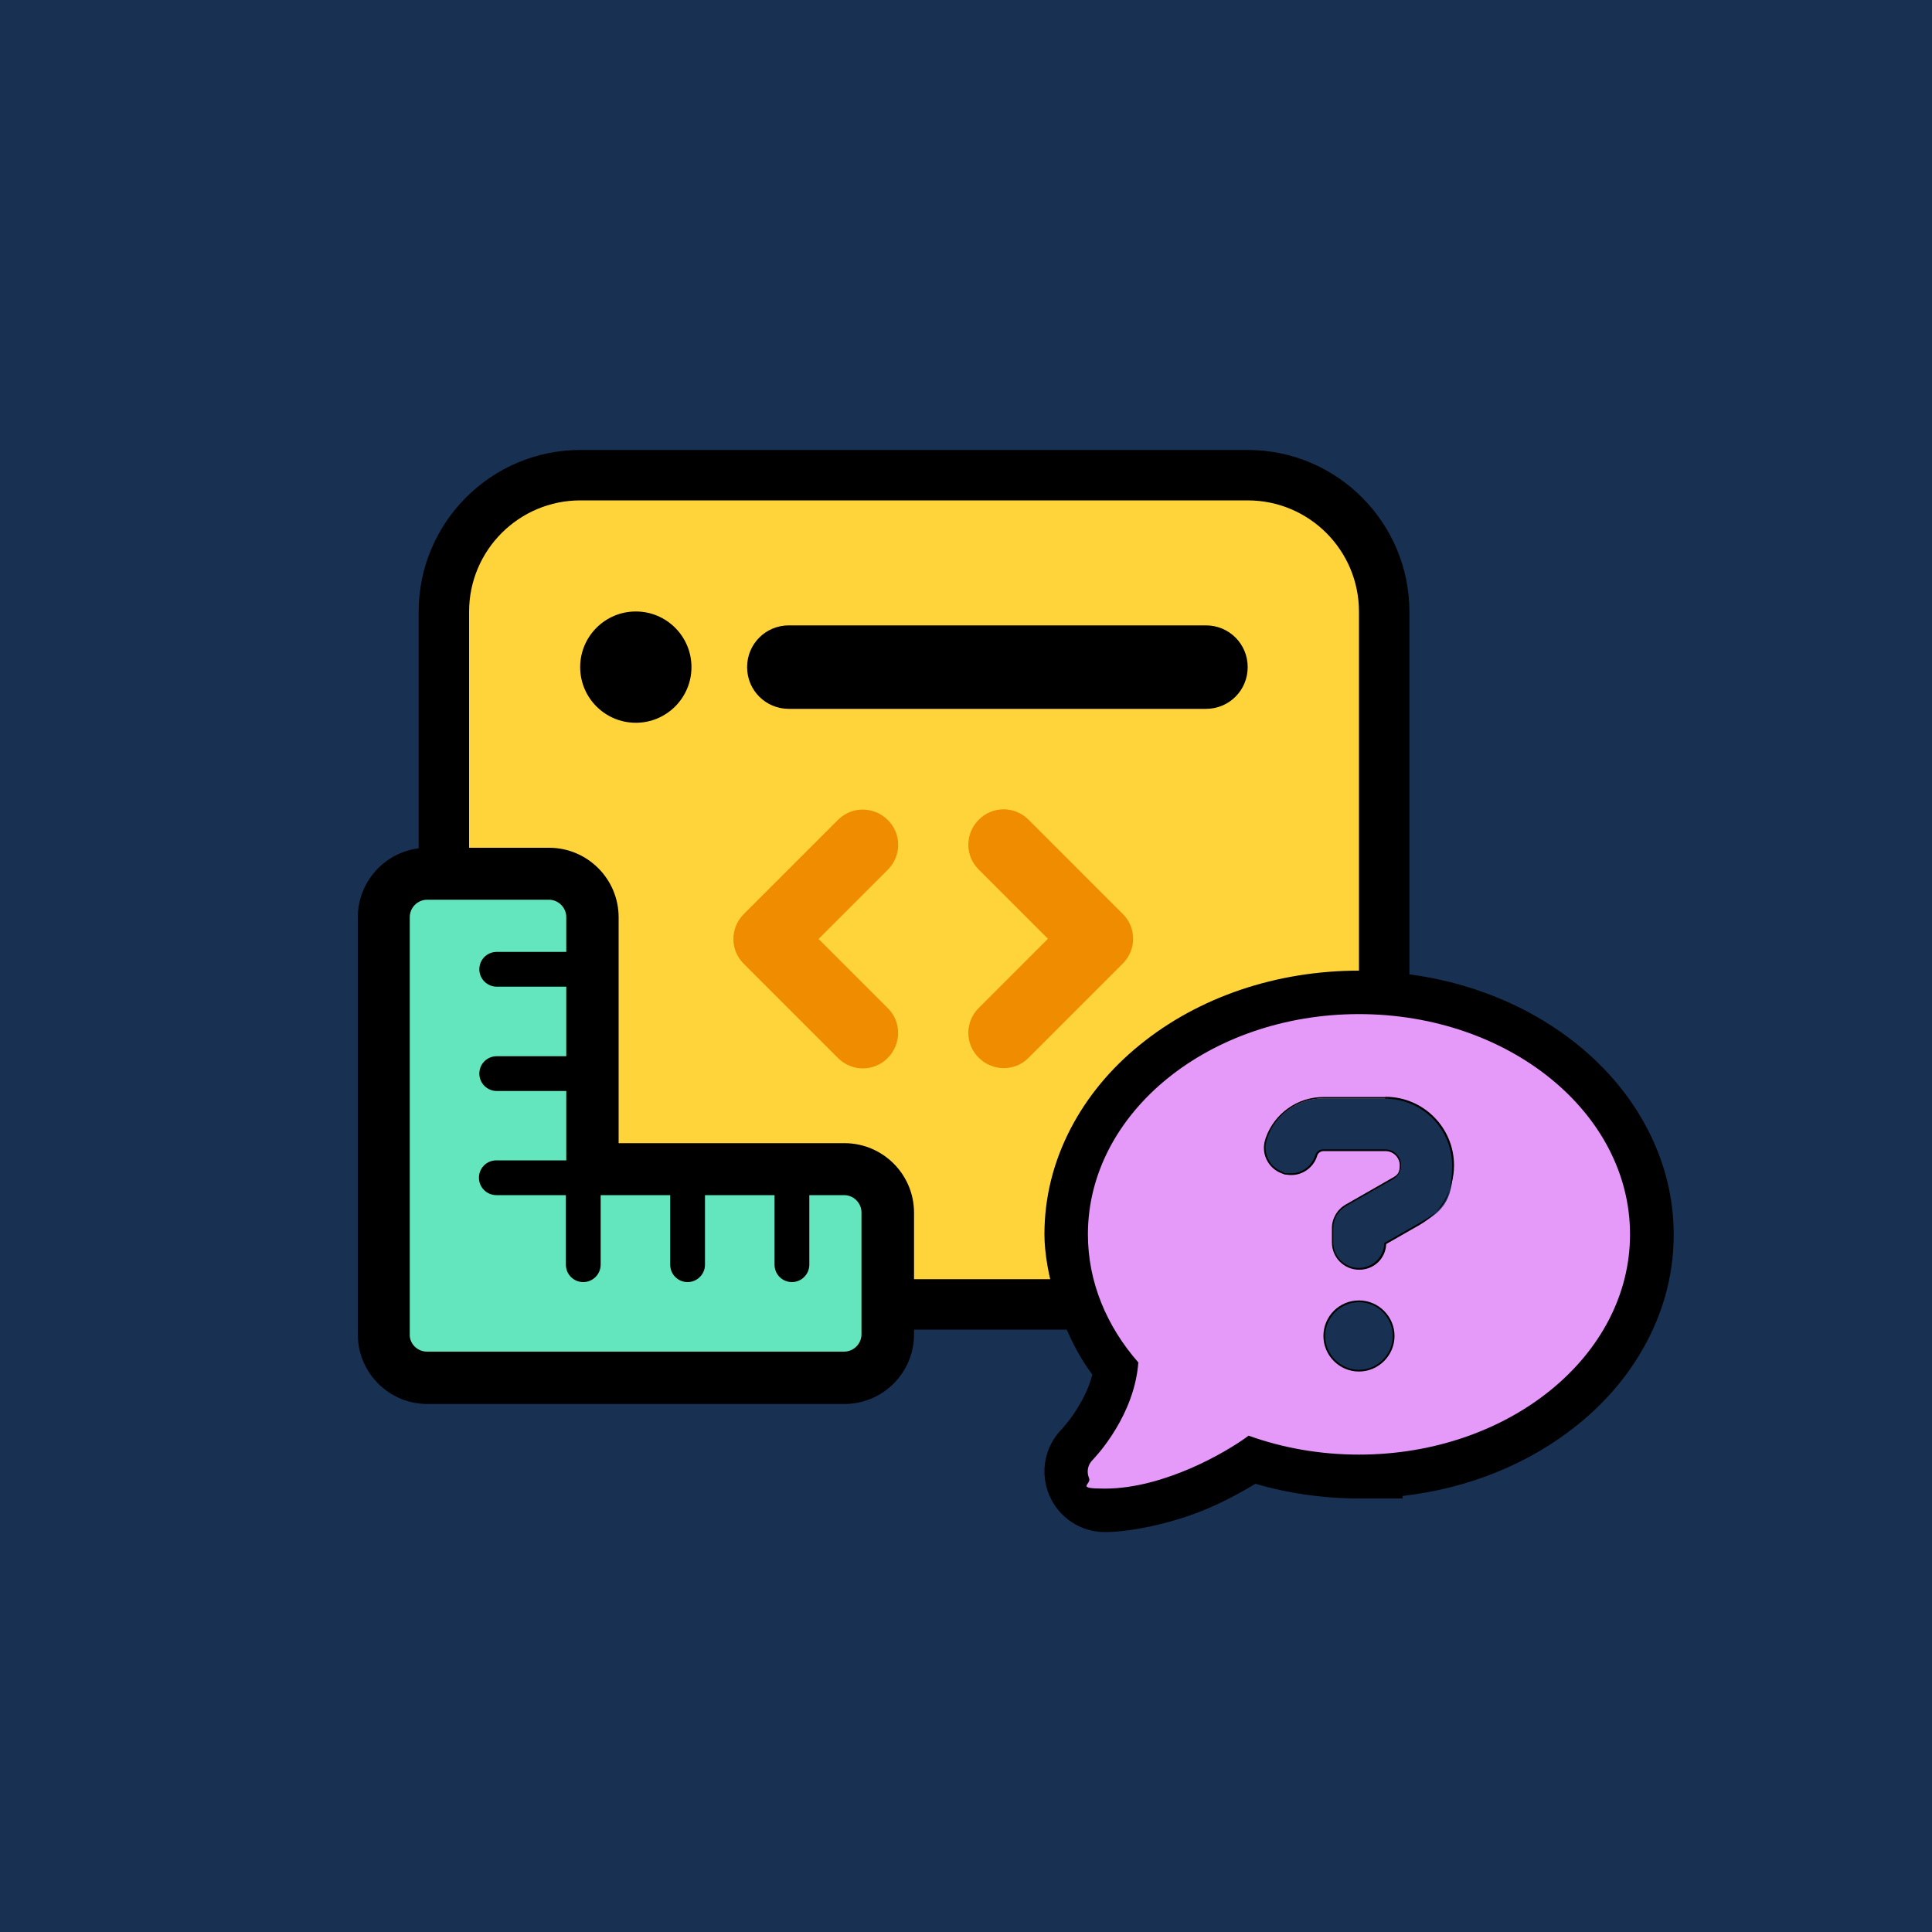
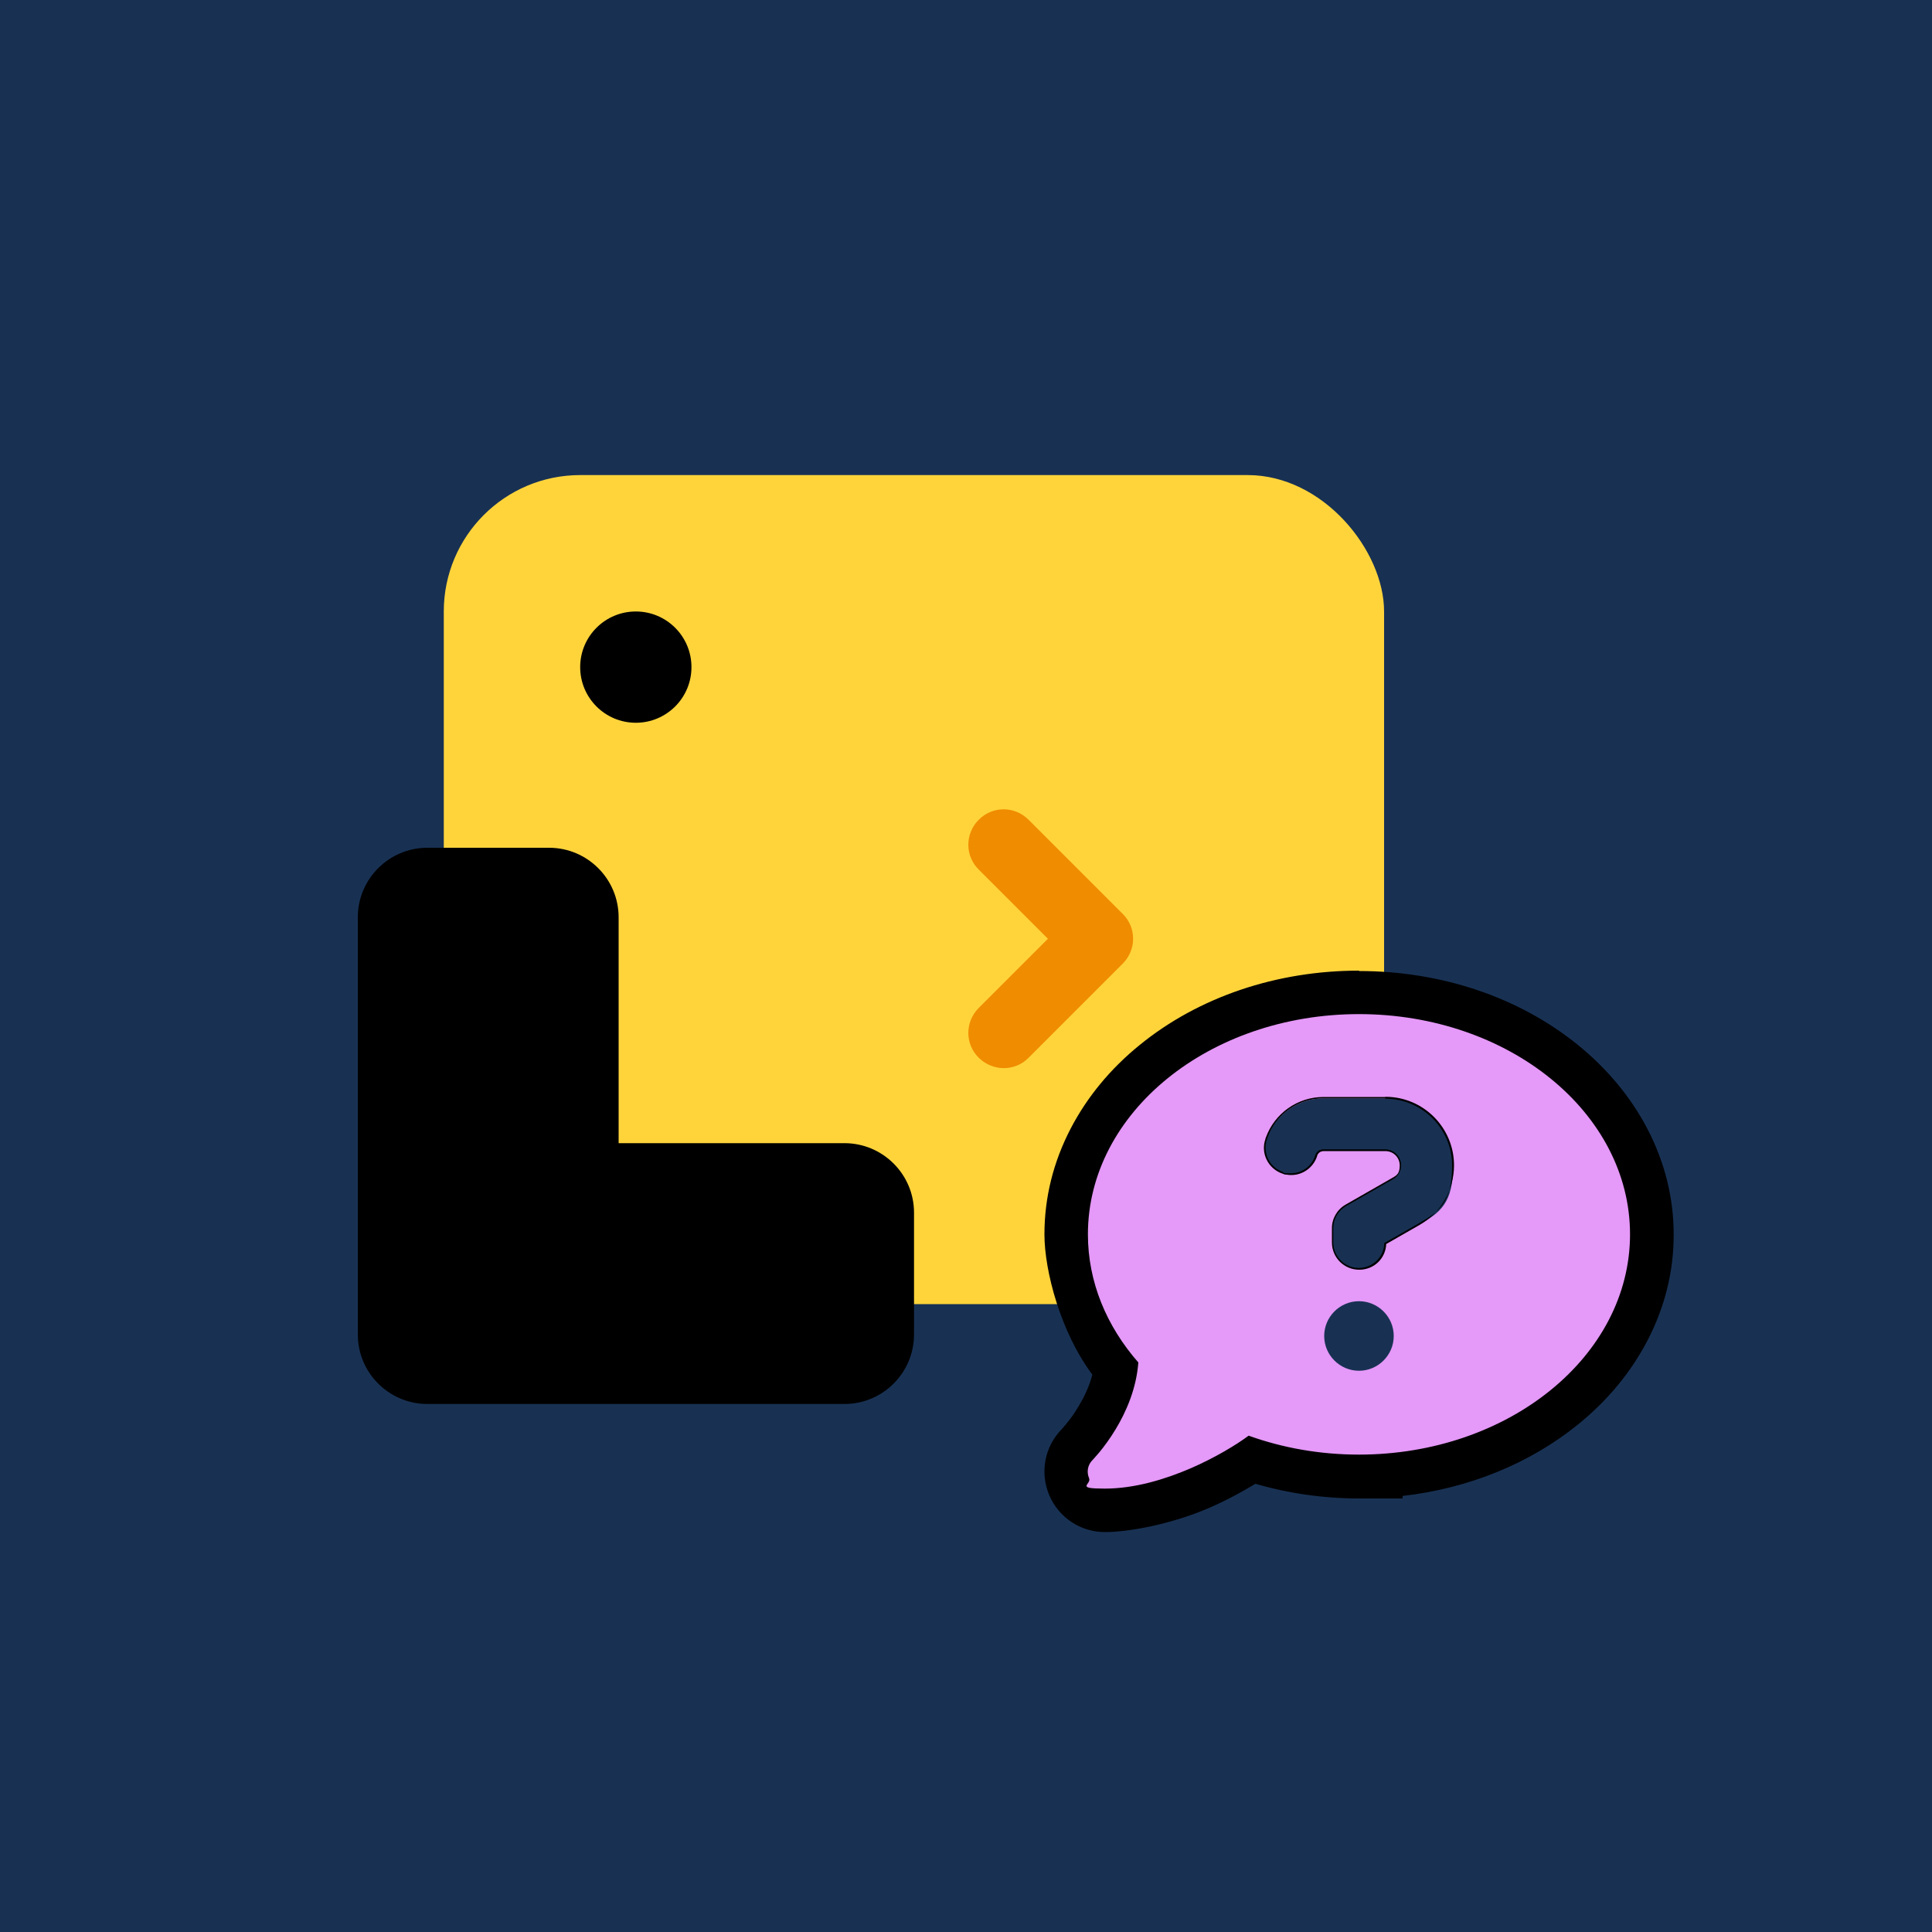
<svg xmlns="http://www.w3.org/2000/svg" id="Layer_1" data-name="Layer 1" version="1.1" viewBox="0 0 1000 1000">
  <defs>
    <style>
      .cls-1 {
        fill: #f08c00;
      }

      .cls-1, .cls-2, .cls-3, .cls-4, .cls-5, .cls-6, .cls-7 {
        stroke-width: 0px;
      }

      .cls-2 {
        fill: #e599f8;
      }

      .cls-3 {
        fill: #63e6be;
      }

      .cls-4 {
        fill: #000;
      }

      .cls-5 {
        fill: #ffd43b;
      }

      .cls-6 {
        fill: #183153;
      }

      .cls-7 {
        fill: #183153;
      }
    </style>
  </defs>
  <rect class="cls-6" x="-4.2" y="-4.2" width="1008.4" height="1008.4" />
  <g>
    <g>
      <rect class="cls-5" x="229.7" y="245.9" width="486.7" height="429.1" rx="70.6" ry="70.6" />
-       <path class="cls-4" d="M645.8,259c31.8,0,57.6,25.8,57.6,57.6v287.9c0,31.8-25.8,57.6-57.6,57.6h-345.4c-31.8,0-57.6-25.8-57.6-57.6v-287.9c0-31.8,25.8-57.6,57.6-57.6h345.4M645.8,232.9h-345.4c-46.1,0-83.7,37.5-83.7,83.7v287.9c0,46.1,37.5,83.7,83.7,83.7h345.4c46.1,0,83.7-37.5,83.7-83.7v-287.9c0-46.1-37.5-83.7-83.7-83.7h0Z" />
    </g>
    <circle class="cls-4" cx="329.1" cy="345.3" r="28.8" />
-     <path class="cls-4" d="M645.8,345.3c0-12-9.6-21.6-21.6-21.6h-215.9c-12,0-21.6,9.6-21.6,21.6s9.6,21.6,21.6,21.6h215.9c12,0,21.6-9.6,21.6-21.6Z" />
  </g>
  <g>
    <g>
      <path class="cls-2" d="M571.8,781.8c-8.1,0-15.4-4.8-18.5-12.3-3.1-7.5-1.4-16.1,4.3-21.8h0c.2-.2.4-.5.7-.7.5-.5,1.3-1.5,2.2-2.6,2.7-3.3,5.2-6.9,7.3-10.4,5.1-8.5,8.3-16.9,9.6-25.2-16.8-20.7-25.7-44.7-25.7-69.8s16.1-65.6,45.3-89.4c28.5-23.2,66.3-35.9,106.3-35.9s77.8,12.8,106.3,35.9c29.2,23.7,45.3,55.4,45.3,89.4s-16.1,65.6-45.3,89.4c-25.8,21-59.2,33.4-95.1,35.6v.3h-11.2c-19.1,0-37.7-2.8-55.3-8.5-5.8,3.8-15.1,9.4-27,14.6-17.6,7.6-34.2,11.5-49.2,11.5Z" />
      <path class="cls-4" d="M703.4,524.9c77.5,0,140.3,51,140.3,114s-62.8,114-140.3,114h0c-20.3,0-39.6-3.5-57.1-9.8-6.5,4.8-17.2,11.3-29.8,16.8-13.2,5.7-29,10.6-44.7,10.6s-6.7-2.1-8.1-5.4c-1.4-3.3-.7-7,1.9-9.5l.2-.2c.2-.2.4-.4.7-.8.7-.7,1.5-1.8,2.7-3.1,2.2-2.7,5.3-6.8,8.3-11.8,5.5-9.1,10.7-21.1,11.7-34.5-16.4-18.7-26.1-41.6-26.1-66.3,0-63,62.8-114,140.3-114M703.4,502.4c-42.6,0-82.9,13.6-113.4,38.4-15.3,12.4-27.3,27-35.8,43.3-9,17.3-13.6,35.7-13.6,54.8s8.5,50.9,24.8,72.6c-1.7,6.6-4.7,12.4-7.2,16.5h0s0,0,0,0c-1.8,3.1-4,6.2-6.3,9-.6.7-1.4,1.6-1.8,2.1-.2.3-.4.5-.6.7-8.8,9-11.3,22.2-6.5,33.9,4.9,11.7,16.2,19.3,28.9,19.3s34.6-4.2,53.7-12.4h0s0,0,0,0c9.9-4.3,18.1-8.9,24.2-12.6,17.2,5,35.2,7.6,53.7,7.6h22.5v-1.3c34.2-3.9,65.9-16.8,90.9-37.1,15.3-12.4,27.3-27,35.8-43.3,9-17.3,13.6-35.7,13.6-54.8s-4.6-37.5-13.6-54.8c-8.5-16.3-20.6-30.9-35.8-43.3-30.5-24.8-70.8-38.4-113.4-38.4h0Z" />
    </g>
    <g>
      <path class="cls-7" d="M703.4,656.9c-7.5,0-13.6-6.1-13.6-13.6v-7.4c0-4.8,2.6-9.4,6.9-11.8l24.3-13.9c2.4-1.4,3.9-4,3.9-6.8,0-4.3-3.5-7.8-7.8-7.8h-32c-1.7,0-3.2,1-3.7,2.6l-.2.7c-1.9,5.4-7.1,9.1-12.8,9.1s-3.1-.3-4.5-.8c-7.1-2.5-10.8-10.3-8.3-17.3v-.4c.1,0,.1,0,.1,0v-.3c4.4-12.4,16.2-20.7,29.4-20.7h32c19.3,0,35,15.7,35,35s-6.7,24.2-17.6,30.4l-17.5,10c-.2,7.3-6.3,13.1-13.6,13.1Z" />
      <path class="cls-4" d="M717,568.7c19.1,0,34.6,15.5,34.6,34.6s-6.6,23.8-17.4,30l-17.7,10.1c-.1,7.1-6,12.9-13.2,12.9s-13.2-5.9-13.2-13.2v-7.4c0-4.7,2.5-9,6.6-11.4l24.3-13.9c2.6-1.5,4.2-4.2,4.2-7.2,0-4.6-3.7-8.3-8.3-8.3h-32c-1.9,0-3.5,1.2-4.1,2.9l-.2.7c-1.9,5.4-7,8.8-12.4,8.8s-2.9-.2-4.4-.8c-6.8-2.4-10.4-10-8-16.8l.2-.7h0c4.3-12.3,16-20.5,28.9-20.5h32M717,567.8h-32c-13.4,0-25.3,8.5-29.8,21l-.2.5h0c0,0,0,.2,0,.2-2.6,7.3,1.3,15.3,8.6,17.9,1.5.5,3.1.8,4.7.8,6,0,11.3-3.8,13.3-9.4l.2-.7c.5-1.4,1.8-2.3,3.3-2.3h32c4.1,0,7.4,3.3,7.4,7.4s-1.4,5.1-3.7,6.4l-24.3,13.9c-4.4,2.5-7.1,7.2-7.1,12.2v7.4c0,7.8,6.3,14.1,14.1,14.1s13.7-5.9,14-13.3l17.3-9.9c11-6.3,17.8-18.2,17.8-30.8,0-19.6-15.9-35.5-35.5-35.5h0Z" />
    </g>
    <g>
      <path class="cls-7" d="M703.4,709.5c-9.9,0-18-8.1-18-18s8.1-18,18-18,18,8.1,18,18-8.1,18-18,18Z" />
-       <path class="cls-4" d="M703.4,674c9.7,0,17.5,7.9,17.5,17.5s-7.9,17.5-17.5,17.5-17.5-7.9-17.5-17.5,7.9-17.5,17.5-17.5M703.4,673.1c-10.2,0-18.4,8.3-18.4,18.4s8.3,18.4,18.4,18.4,18.4-8.3,18.4-18.4-8.3-18.4-18.4-18.4h0Z" />
    </g>
  </g>
  <g>
    <path class="cls-1" d="M506.6,424.3c-7.2,7.2-7.2,18.7,0,25.8l35.8,35.8-35.8,35.8c-7.2,7.2-7.2,18.7,0,25.8s18.7,7.2,25.8,0l48.7-48.7c7.2-7.2,7.2-18.7,0-25.8l-48.7-48.7c-7.2-7.2-18.7-7.2-25.8,0h0Z" />
-     <path class="cls-1" d="M459.5,450.2c7.2-7.2,7.2-18.7,0-25.8s-18.7-7.2-25.8,0l-48.7,48.7c-7.2,7.2-7.2,18.7,0,25.8l48.7,48.7c7.2,7.2,18.7,7.2,25.8,0,7.1-7.2,7.2-18.7,0-25.8l-35.8-35.8,35.8-35.8h0Z" />
  </g>
  <g>
    <path class="cls-4" d="M347.1,591.7h90c19.8,0,36,16.1,36,36v63c0,19.8-16.1,36-36,36h-215.9c-18.6,0-34-14.2-35.8-32.3-.1-1.2-.2-2.4-.2-3.7v-215.9c0-19.8,16.1-36,36-36h63c19.8,0,36,16.1,36,36v116.9h27Z" />
-     <path class="cls-3" d="M293.1,600.7v-36h-36c-4.9,0-9-4-9-9s4-9,9-9h36v-36h-36c-4.9,0-9-4-9-9s4-9,9-9h36v-18c0-4.9-4-9-9-9h-63c-4.9,0-9,4-9,9v215.9c0,.3,0,.7,0,1,.4,4.5,4.3,8,8.9,8h215.9c4.9,0,9-4,9-9v-63c0-4.9-4-9-9-9h-18v36c0,4.9-4,9-9,9s-9-4-9-9v-36h-36v36c0,4.9-4,9-9,9s-9-4-9-9v-36h-36v36c0,4.9-4,9-9,9s-9-4-9-9v-36h-36c-4.9,0-9-4-9-9s4-9,9-9h36Z" />
  </g>
</svg>